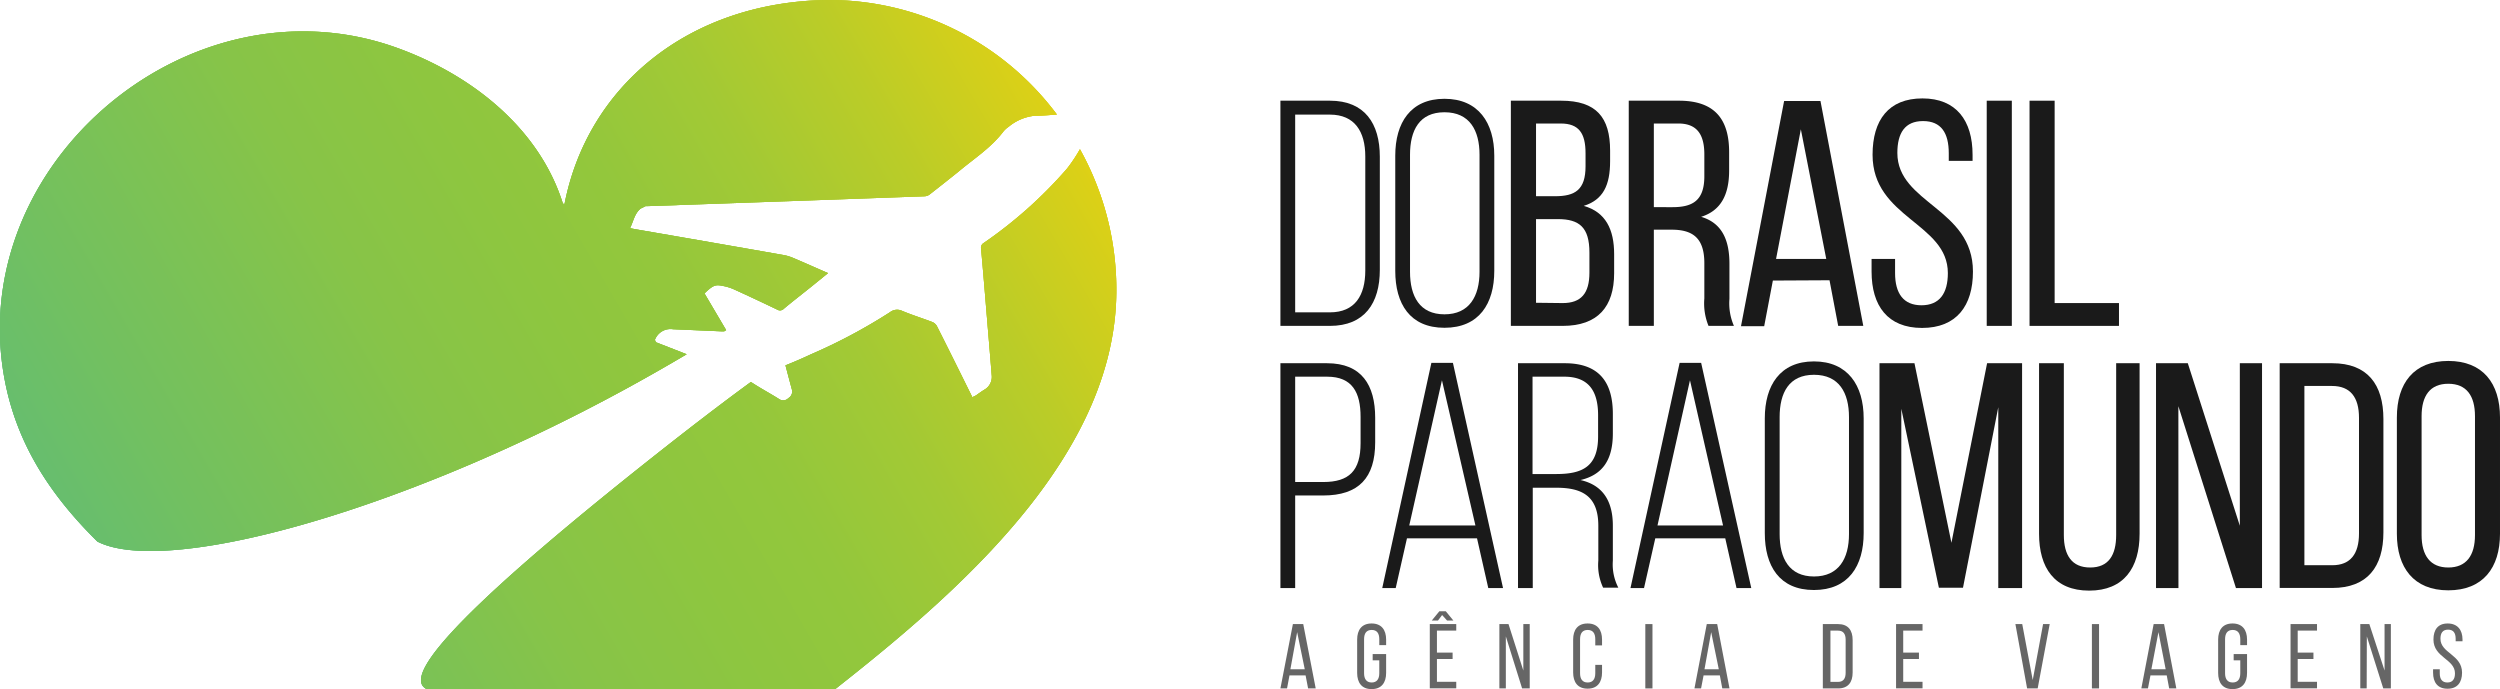
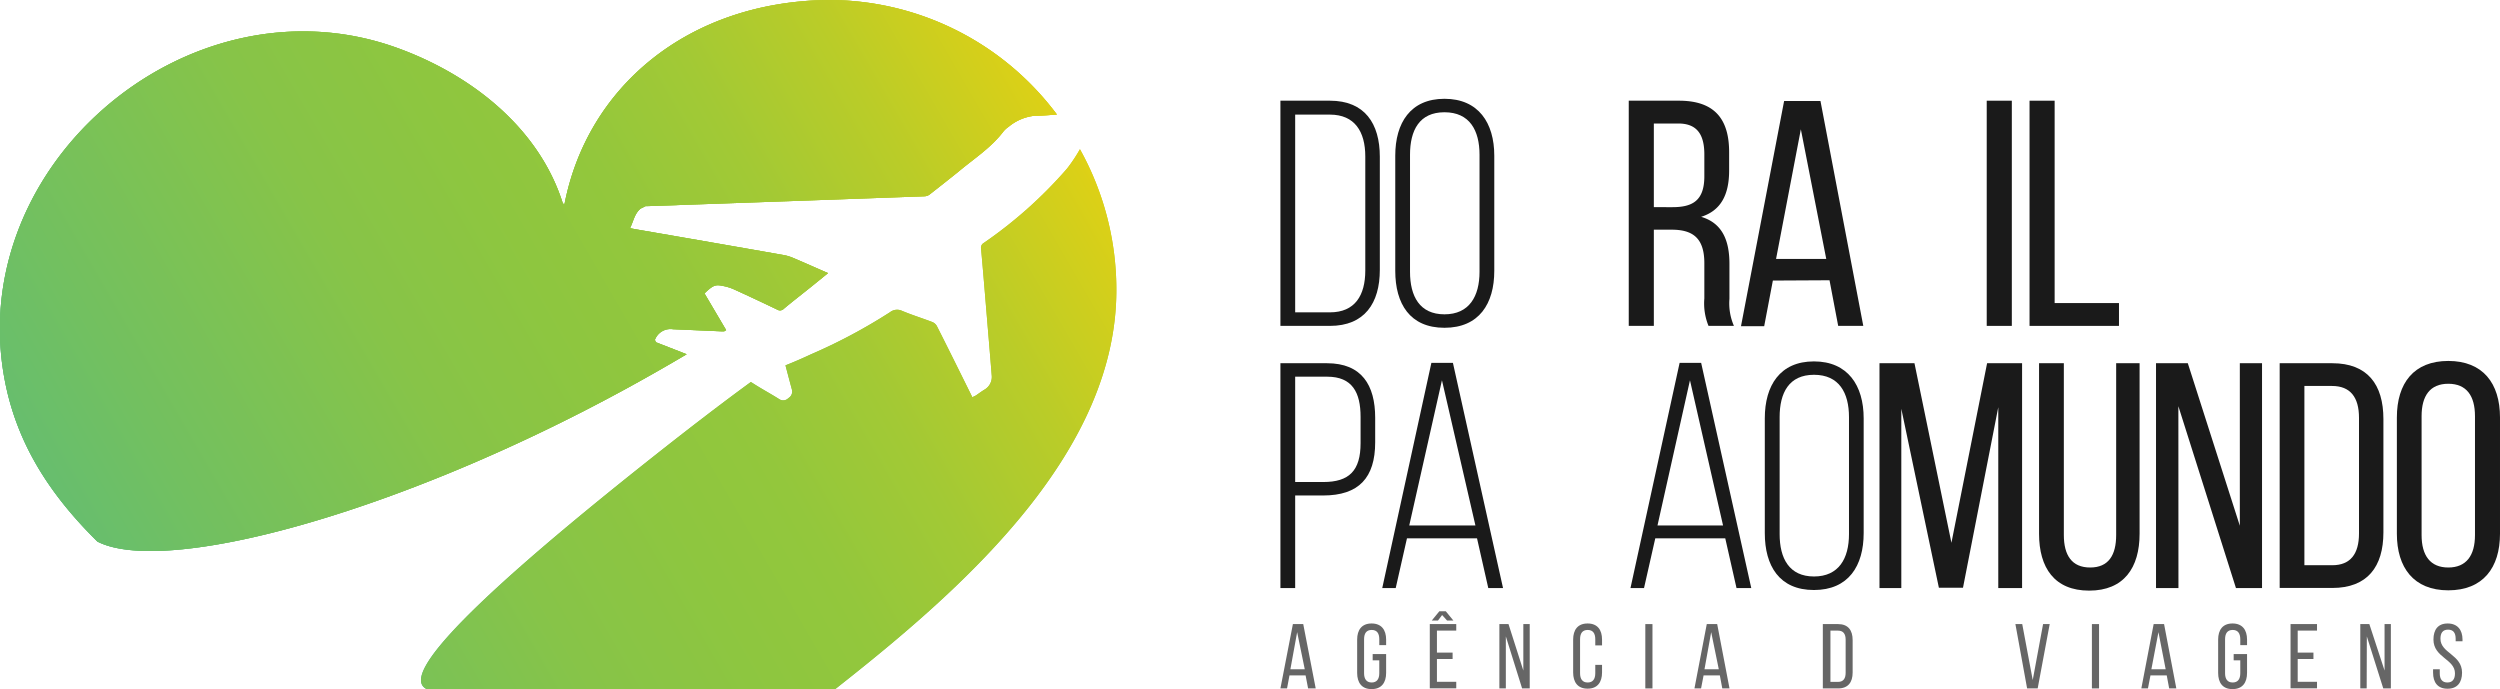
<svg xmlns="http://www.w3.org/2000/svg" xmlns:xlink="http://www.w3.org/1999/xlink" viewBox="0 0 328.72 90.6">
  <linearGradient id="a" gradientUnits="userSpaceOnUse" x1="57.97" x2="153.33" y1="94.33" y2="39.28">
    <stop offset="0" stop-color="#4cb980" />
    <stop offset=".2" stop-color="#6dbf60" />
    <stop offset=".39" stop-color="#85c448" />
    <stop offset=".5" stop-color="#8ec63f" />
    <stop offset=".62" stop-color="#93c73c" />
    <stop offset=".75" stop-color="#a2c835" />
    <stop offset=".9" stop-color="#bacc28" />
    <stop offset="1" stop-color="#cdce1e" />
  </linearGradient>
  <linearGradient id="b" x1="3.4" x2="123.99" xlink:href="#a" y1="58.69" y2="-10.93" />
  <linearGradient id="c" gradientUnits="userSpaceOnUse" x1="15.07" x2="135.93" y1="78.92" y2="9.14">
    <stop offset="0" stop-color="#67be6e" />
    <stop offset=".11" stop-color="#72c060" />
    <stop offset=".35" stop-color="#87c448" />
    <stop offset=".5" stop-color="#8ec63f" />
    <stop offset=".6" stop-color="#93c73c" />
    <stop offset=".72" stop-color="#a2c935" />
    <stop offset=".85" stop-color="#bacc28" />
    <stop offset=".99" stop-color="#dbd017" />
    <stop offset="1" stop-color="#dfd115" />
  </linearGradient>
  <path d="m169.55 88.81-.32 1.71h-.87l1.64-8.46h1.36l1.64 8.46h-1l-.33-1.71zm.12-.81h1.89l-1-4.88z" fill="#666" />
  <path d="m182.26 84.1v.73h-.9v-.78c0-.76-.3-1.22-1-1.22s-1 .46-1 1.22v4.47c0 .76.32 1.22 1 1.22s1-.46 1-1.22v-1.69h-.87v-.83h1.77v2.48c0 1.28-.61 2.13-1.91 2.13s-1.9-.85-1.9-2.13v-4.38c0-1.28.61-2.12 1.9-2.12s1.91.84 1.91 2.12z" fill="#666" />
  <path d="m191 85.81v.84h-2.06v3h2.54v.86h-3.48v-8.45h3.48v.86h-2.54v2.89zm-1.92-4.22h-.82l1-1.22h.84l1 1.22h-.83l-.65-.72z" fill="#666" />
  <path d="m198 90.52h-.85v-8.46h1.2l1.95 6.11v-6.11h.84v8.46h-1l-2.14-6.84z" fill="#666" />
  <path d="m210.65 84.1v.76h-.89v-.81c0-.76-.3-1.22-1-1.22s-1 .46-1 1.22v4.47c0 .76.31 1.22 1 1.22s1-.46 1-1.22v-1.1h.89v1c0 1.28-.6 2.13-1.9 2.13s-1.9-.85-1.9-2.13v-4.32c0-1.28.6-2.12 1.9-2.12s1.9.84 1.9 2.12z" fill="#666" />
  <path d="m217.28 82.06v8.46h-.94v-8.46z" fill="#666" />
  <path d="m224 88.81-.33 1.71h-.87l1.62-8.46h1.37l1.62 8.46h-.95l-.32-1.71zm.12-.81h1.88l-1-4.88z" fill="#666" />
  <path d="m241.68 82.06c1.32 0 1.92.8 1.92 2.1v4.27c0 1.29-.6 2.09-1.92 2.09h-2v-8.46zm0 7.6c.68 0 1-.42 1-1.2v-4.35c0-.77-.32-1.19-1-1.19h-1v6.74z" fill="#666" />
-   <path d="m252.32 85.81v.84h-2.07v3h2.54v.86h-3.48v-8.45h3.48v.86h-2.54v2.89z" fill="#666" />
  <path d="m265.9 82.06 1.38 7.36 1.36-7.36h.87l-1.58 8.46h-1.39l-1.54-8.46z" fill="#666" />
  <path d="m276 82.06v8.46h-.94v-8.46z" fill="#666" />
  <path d="m282.76 88.81-.33 1.71h-.87l1.62-8.46h1.37l1.61 8.46h-.94l-.32-1.71zm.12-.81h1.88l-.95-4.88z" fill="#666" />
  <path d="m295.46 84.1v.73h-.89v-.78c0-.76-.31-1.22-1-1.22s-1 .46-1 1.22v4.47c0 .76.31 1.22 1 1.22s1-.46 1-1.22v-1.69h-.87v-.83h1.76v2.48c0 1.28-.6 2.13-1.91 2.13s-1.89-.85-1.89-2.13v-4.38c0-1.28.6-2.12 1.89-2.12s1.91.84 1.91 2.12z" fill="#666" />
  <path d="m304.19 85.81v.84h-2.07v3h2.54v.86h-3.48v-8.45h3.48v.86h-2.54v2.89z" fill="#666" />
  <path d="m311.19 90.52h-.84v-8.46h1.19l2 6.11v-6.11h.83v8.46h-1l-2.16-6.84z" fill="#666" />
  <path d="m323.79 84.09v.23h-.9v-.32c0-.76-.29-1.21-1-1.21s-1 .45-1 1.2c0 1.9 2.84 2.08 2.84 4.46 0 1.28-.62 2.11-1.91 2.11s-1.9-.83-1.9-2.11v-.45h.88v.54c0 .76.32 1.2 1 1.2s1-.44 1-1.2c0-1.89-2.83-2.07-2.83-4.45 0-1.3.6-2.11 1.87-2.11s1.95.83 1.95 2.11z" fill="#666" />
  <g fill="#1a1a1a">
    <path d="m174.87 13.24c4.57 0 6.56 3 6.56 7.36v14.89c0 4.36-2 7.36-6.56 7.36h-6.51v-29.61zm0 27.83c3.3 0 4.65-2.24 4.65-5.5v-15c0-3.26-1.39-5.5-4.65-5.5h-4.57v26z" />
    <path d="m183.46 20.47c0-4.31 2-7.48 6.47-7.48s6.55 3.17 6.55 7.48v15.15c0 4.31-2 7.48-6.55 7.48s-6.47-3.17-6.47-7.48zm1.94 15.27c0 3.22 1.27 5.59 4.53 5.59s4.61-2.37 4.61-5.59v-15.39c0-3.22-1.31-5.59-4.61-5.59s-4.53 2.37-4.53 5.59z" />
-     <path d="m205.28 13.24c4.61 0 6.43 2.2 6.43 6.56v1.39c0 3.13-.89 5.08-3.47 5.88 2.88.81 4 3.09 4 6.35v2.49c0 4.44-2.16 6.94-6.77 6.94h-6.81v-29.61zm-.8 12.56c2.62 0 4-.84 4-3.93v-1.73c0-2.63-.89-3.9-3.25-3.9h-3.26v9.56zm1 14.05c2.41 0 3.51-1.27 3.51-4v-2.64c0-3.3-1.31-4.4-4.15-4.4h-2.87v11z" />
    <path d="m220.76 13.24c4.65 0 6.6 2.37 6.6 6.77v2.41c0 3.26-1.14 5.29-3.68 6.09 2.71.8 3.72 3 3.72 6.18v4.61a7.41 7.41 0 0 0 .59 3.55h-3.34a7.79 7.79 0 0 1 -.55-3.6v-4.65c0-3.34-1.56-4.4-4.31-4.4h-2.33v12.65h-3.3v-29.61zm-.85 14c2.63 0 4.19-.85 4.19-4.06v-2.88c0-2.66-1-4.06-3.42-4.06h-3.22v11z" />
    <path d="m233.11 36.89-1.14 6h-3.05l5.67-29.61h4.78l5.63 29.57h-3.3l-1.14-6zm.42-2.84h6.6l-3.34-17.05z" />
-     <path d="m259.37 20.35v.8h-3.13v-1c0-2.67-1-4.23-3.38-4.23s-3.38 1.56-3.38 4.19c0 6.64 9.94 7.27 9.94 15.6 0 4.49-2.16 7.41-6.69 7.41s-6.64-2.92-6.64-7.41v-1.66h3.09v1.86c0 2.67 1.1 4.23 3.47 4.23s3.47-1.56 3.47-4.23c0-6.6-9.9-7.23-9.9-15.56 0-4.57 2.11-7.41 6.56-7.41s6.59 2.92 6.59 7.41z" />
    <path d="m264.53 13.24v29.61h-3.3v-29.61z" />
    <path d="m266.86 42.85v-29.61h3.3v26.61h8.46v3z" />
    <path d="m174.48 47.76c4.56 0 6.34 2.87 6.34 7.18v3.21c0 4.68-2.16 7-6.85 7h-3.67v12.17h-1.94v-29.56zm-.48 15.62c3.43 0 4.9-1.52 4.9-5.11v-3.46c0-3.21-1.09-5.28-4.39-5.28h-4.21v13.85z" />
    <path d="m185 70.78-1.48 6.54h-1.77l6.46-29.61h2.83l6.59 29.61h-1.94l-1.48-6.54zm.3-1.69h8.7l-4.4-19.09z" />
-     <path d="m205.74 47.76c4.52 0 6.33 2.49 6.33 6.67v2.57c0 3.46-1.35 5.44-4.26 6.12 3 .68 4.26 2.83 4.26 6v4.6a6.66 6.66 0 0 0 .72 3.55h-2a7 7 0 0 1 -.63-3.55v-4.59c0-3.93-2.16-5-5.53-5h-3.09v13.19h-1.94v-29.56zm-1.1 14.57c3.46 0 5.49-1 5.49-4.94v-2.79c0-3.17-1.23-5.07-4.44-5.07h-4.18v12.8z" />
    <path d="m217.65 70.78-1.48 6.54h-1.78l6.46-29.61h2.83l6.59 29.61h-1.94l-1.48-6.54zm.29-1.69h8.62l-4.35-19.09z" />
    <path d="m232.05 55c0-4.31 2-7.48 6.46-7.48s6.54 3.17 6.54 7.48v15.1c0 4.31-2 7.48-6.54 7.48s-6.46-3.17-6.46-7.48zm1.95 15.23c0 3.21 1.27 5.57 4.52 5.57s4.6-2.36 4.6-5.57v-15.38c0-3.21-1.31-5.57-4.6-5.57s-4.52 2.36-4.52 5.57z" />
    <path d="m258.11 77.28h-3.17l-4.94-23.53v23.57h-2.87v-29.56h4.6l4.86 23.61 4.69-23.61h4.6v29.56h-3.13v-23.78z" />
    <path d="m271.37 70.35c0 2.66 1.05 4.27 3.46 4.27s3.42-1.61 3.42-4.27v-22.59h3.08v22.42c0 4.48-2.07 7.48-6.63 7.48s-6.59-3-6.59-7.48v-22.42h3.26z" />
    <path d="m286.44 77.32h-2.95v-29.56h4.18l6.84 21.37v-21.37h2.92v29.56h-3.43l-7.57-23.91z" />
    <path d="m306.67 47.76c4.61 0 6.72 2.78 6.72 7.34v14.9c0 4.52-2.11 7.31-6.72 7.31h-6.92v-29.55zm0 26.56c2.37 0 3.51-1.47 3.51-4.18v-15.2c0-2.71-1.14-4.19-3.55-4.19h-3.63v23.57z" />
    <path d="m315.16 54.89c0-4.52 2.24-7.43 6.76-7.43s6.8 2.91 6.8 7.43v15.29c0 4.48-2.24 7.44-6.8 7.44s-6.76-3-6.76-7.44zm3.25 15.46c0 2.71 1.15 4.27 3.51 4.27s3.51-1.56 3.51-4.27v-15.63c0-2.66-1.1-4.26-3.51-4.26s-3.51 1.6-3.51 4.26z" />
  </g>
  <path d="m142 19.62a20.74 20.74 0 0 1 -1.69 2.54 57.91 57.91 0 0 1 -10.95 9.78.72.72 0 0 0 -.36.77c.25 2.77.48 5.55.71 8.33s.47 5.55.69 8.33a1.93 1.93 0 0 1 -1 1.89c-.37.23-.72.49-1.08.74l-.47.23c-1.54-3.11-3.08-6.23-4.65-9.33a1.21 1.21 0 0 0 -.62-.56c-1.34-.51-2.72-.94-4-1.48a1.5 1.5 0 0 0 -1.55.19 72 72 0 0 1 -10.4 5.54c-1.09.51-2.21 1-3.35 1.45.29 1.1.57 2.16.86 3.23a1 1 0 0 1 -.48 1.08.93.93 0 0 1 -1.19.14c-1.12-.71-2.3-1.34-3.42-2.06l-.32-.2c-3.74 2.73-7.54 5.65-11.42 8.7-30.56 24.07-33.88 30.34-31.22 31.67h53.74l1.06-.84c16.53-13.06 35.9-30.54 35.9-51.61a37.92 37.92 0 0 0 -4.79-18.53z" fill="url(#a)" />
  <path d="m82.53 51q4-2.19 7.76-4.42l-4.05-1.58-.13-.31a2.18 2.18 0 0 1 2.37-1.4l6.46.28h.28a2.26 2.26 0 0 1 .26-.16l-2.85-4.83c1.05-1 1.39-1.2 2.32-1a6.47 6.47 0 0 1 1.5.44c1.92.87 3.83 1.77 5.73 2.68a.69.69 0 0 0 .88-.1c1.2-1 2.43-1.95 3.65-2.93l2.17-1.76c-1.6-.69-3.09-1.36-4.6-2a6 6 0 0 0 -1.33-.39q-9.72-1.71-19.46-3.39l-.65-.13c.46-.92.59-1.92 1.39-2.57l.66-.33a2.17 2.17 0 0 0 .36 0q18.15-.63 36.31-1.29a1.18 1.18 0 0 0 .7-.26c1.28-1 2.55-2 3.79-3 2-1.68 4.25-3.11 5.87-5.24a3 3 0 0 1 .69-.63 6.36 6.36 0 0 1 3.44-1.46c1 0 1.95-.09 2.92-.16a37.44 37.44 0 0 0 -30.33-15.06c-18.28.33-31.46 11.49-34.43 26.92a2.09 2.09 0 0 0 -.08-.23c0 .08 0 .15-.07.23-3.13-10.17-12.22-17.15-21.86-20.63-27.77-10.01-58.2 16.36-51.2 45.44 1.72 7.05 5.51 13.27 11.81 19.48 8.84 4.53 39.3-3.58 69.72-20.21z" fill="url(#b)" />
  <path d="m142 19.62a20.74 20.74 0 0 1 -1.69 2.54 57.91 57.91 0 0 1 -10.95 9.78.72.72 0 0 0 -.36.77c.25 2.77.48 5.55.71 8.33s.47 5.55.69 8.33a1.93 1.93 0 0 1 -1 1.89c-.37.23-.72.49-1.08.74l-.47.23c-1.54-3.11-3.08-6.23-4.65-9.33a1.21 1.21 0 0 0 -.62-.56c-1.34-.51-2.72-.94-4-1.48a1.5 1.5 0 0 0 -1.55.19 72 72 0 0 1 -10.4 5.54c-1.09.51-2.21 1-3.35 1.45.29 1.1.57 2.16.86 3.23a1 1 0 0 1 -.48 1.08.93.93 0 0 1 -1.19.14c-1.12-.71-2.3-1.34-3.42-2.06l-.32-.2c-3.74 2.73-7.54 5.65-11.42 8.7-30.56 24.07-33.88 30.34-31.22 31.67h53.74l1.06-.84c16.53-13.06 35.9-30.54 35.9-51.61a37.92 37.92 0 0 0 -4.79-18.53z" fill="url(#c)" />
-   <path d="m142 19.62a20.74 20.74 0 0 1 -1.69 2.54 57.91 57.91 0 0 1 -10.95 9.78.72.72 0 0 0 -.36.77c.25 2.77.48 5.55.71 8.33s.47 5.55.69 8.33a1.93 1.93 0 0 1 -1 1.89c-.37.23-.72.49-1.08.74l-.47.23c-1.54-3.11-3.08-6.23-4.65-9.33a1.21 1.21 0 0 0 -.62-.56c-1.34-.51-2.72-.94-4-1.48a1.5 1.5 0 0 0 -1.55.19 72 72 0 0 1 -10.4 5.54c-1.09.51-2.21 1-3.35 1.45.29 1.1.57 2.16.86 3.23a1 1 0 0 1 -.48 1.08.93.93 0 0 1 -1.19.14c-1.12-.71-2.3-1.34-3.42-2.06l-.32-.2c-3.74 2.73-7.54 5.65-11.42 8.7-30.56 24.07-33.88 30.34-31.22 31.67h53.74l1.06-.84c16.53-13.06 35.9-30.54 35.9-51.61a37.92 37.92 0 0 0 -4.79-18.53z" fill="url(#c)" />
  <path d="m82.53 51q4-2.19 7.76-4.42l-4.05-1.58-.13-.31a2.18 2.18 0 0 1 2.37-1.4l6.46.28h.28a2.26 2.26 0 0 1 .26-.16l-2.85-4.83c1.05-1 1.39-1.2 2.32-1a6.47 6.47 0 0 1 1.5.44c1.92.87 3.83 1.77 5.73 2.68a.69.69 0 0 0 .88-.1c1.2-1 2.43-1.95 3.65-2.93l2.17-1.76c-1.6-.69-3.09-1.36-4.6-2a6 6 0 0 0 -1.33-.39q-9.72-1.71-19.46-3.39l-.65-.13c.46-.92.59-1.92 1.39-2.57l.66-.33a2.17 2.17 0 0 0 .36 0q18.15-.63 36.31-1.29a1.18 1.18 0 0 0 .7-.26c1.28-1 2.55-2 3.79-3 2-1.68 4.25-3.11 5.87-5.24a3 3 0 0 1 .69-.63 6.36 6.36 0 0 1 3.44-1.46c1 0 1.95-.09 2.92-.16a37.44 37.44 0 0 0 -30.33-15.06c-18.28.33-31.46 11.49-34.43 26.92a2.09 2.09 0 0 0 -.08-.23c0 .08 0 .15-.07.23-3.13-10.17-12.22-17.15-21.86-20.63-27.77-10.01-58.2 16.36-51.2 45.44 1.72 7.05 5.51 13.27 11.81 19.48 8.84 4.53 39.3-3.58 69.72-20.21z" fill="url(#c)" />
  <path d="m82.53 51q4-2.19 7.76-4.42l-4.05-1.58-.13-.31a2.18 2.18 0 0 1 2.37-1.4l6.46.28h.28a2.26 2.26 0 0 1 .26-.16l-2.85-4.83c1.05-1 1.39-1.2 2.32-1a6.47 6.47 0 0 1 1.5.44c1.92.87 3.83 1.77 5.73 2.68a.69.69 0 0 0 .88-.1c1.2-1 2.43-1.95 3.65-2.93l2.17-1.76c-1.6-.69-3.09-1.36-4.6-2a6 6 0 0 0 -1.33-.39q-9.72-1.71-19.46-3.39l-.65-.13c.46-.92.59-1.92 1.39-2.57l.66-.33a2.17 2.17 0 0 0 .36 0q18.15-.63 36.31-1.29a1.18 1.18 0 0 0 .7-.26c1.28-1 2.55-2 3.79-3 2-1.68 4.25-3.11 5.87-5.24a3 3 0 0 1 .69-.63 6.36 6.36 0 0 1 3.44-1.46c1 0 1.95-.09 2.92-.16a37.44 37.44 0 0 0 -30.33-15.06c-18.28.33-31.46 11.49-34.43 26.92a2.09 2.09 0 0 0 -.08-.23c0 .08 0 .15-.07.23-3.13-10.17-12.22-17.15-21.86-20.63-27.77-10.01-58.2 16.36-51.2 45.44 1.72 7.05 5.51 13.27 11.81 19.48 8.84 4.53 39.3-3.58 69.72-20.21z" fill="url(#c)" />
</svg>